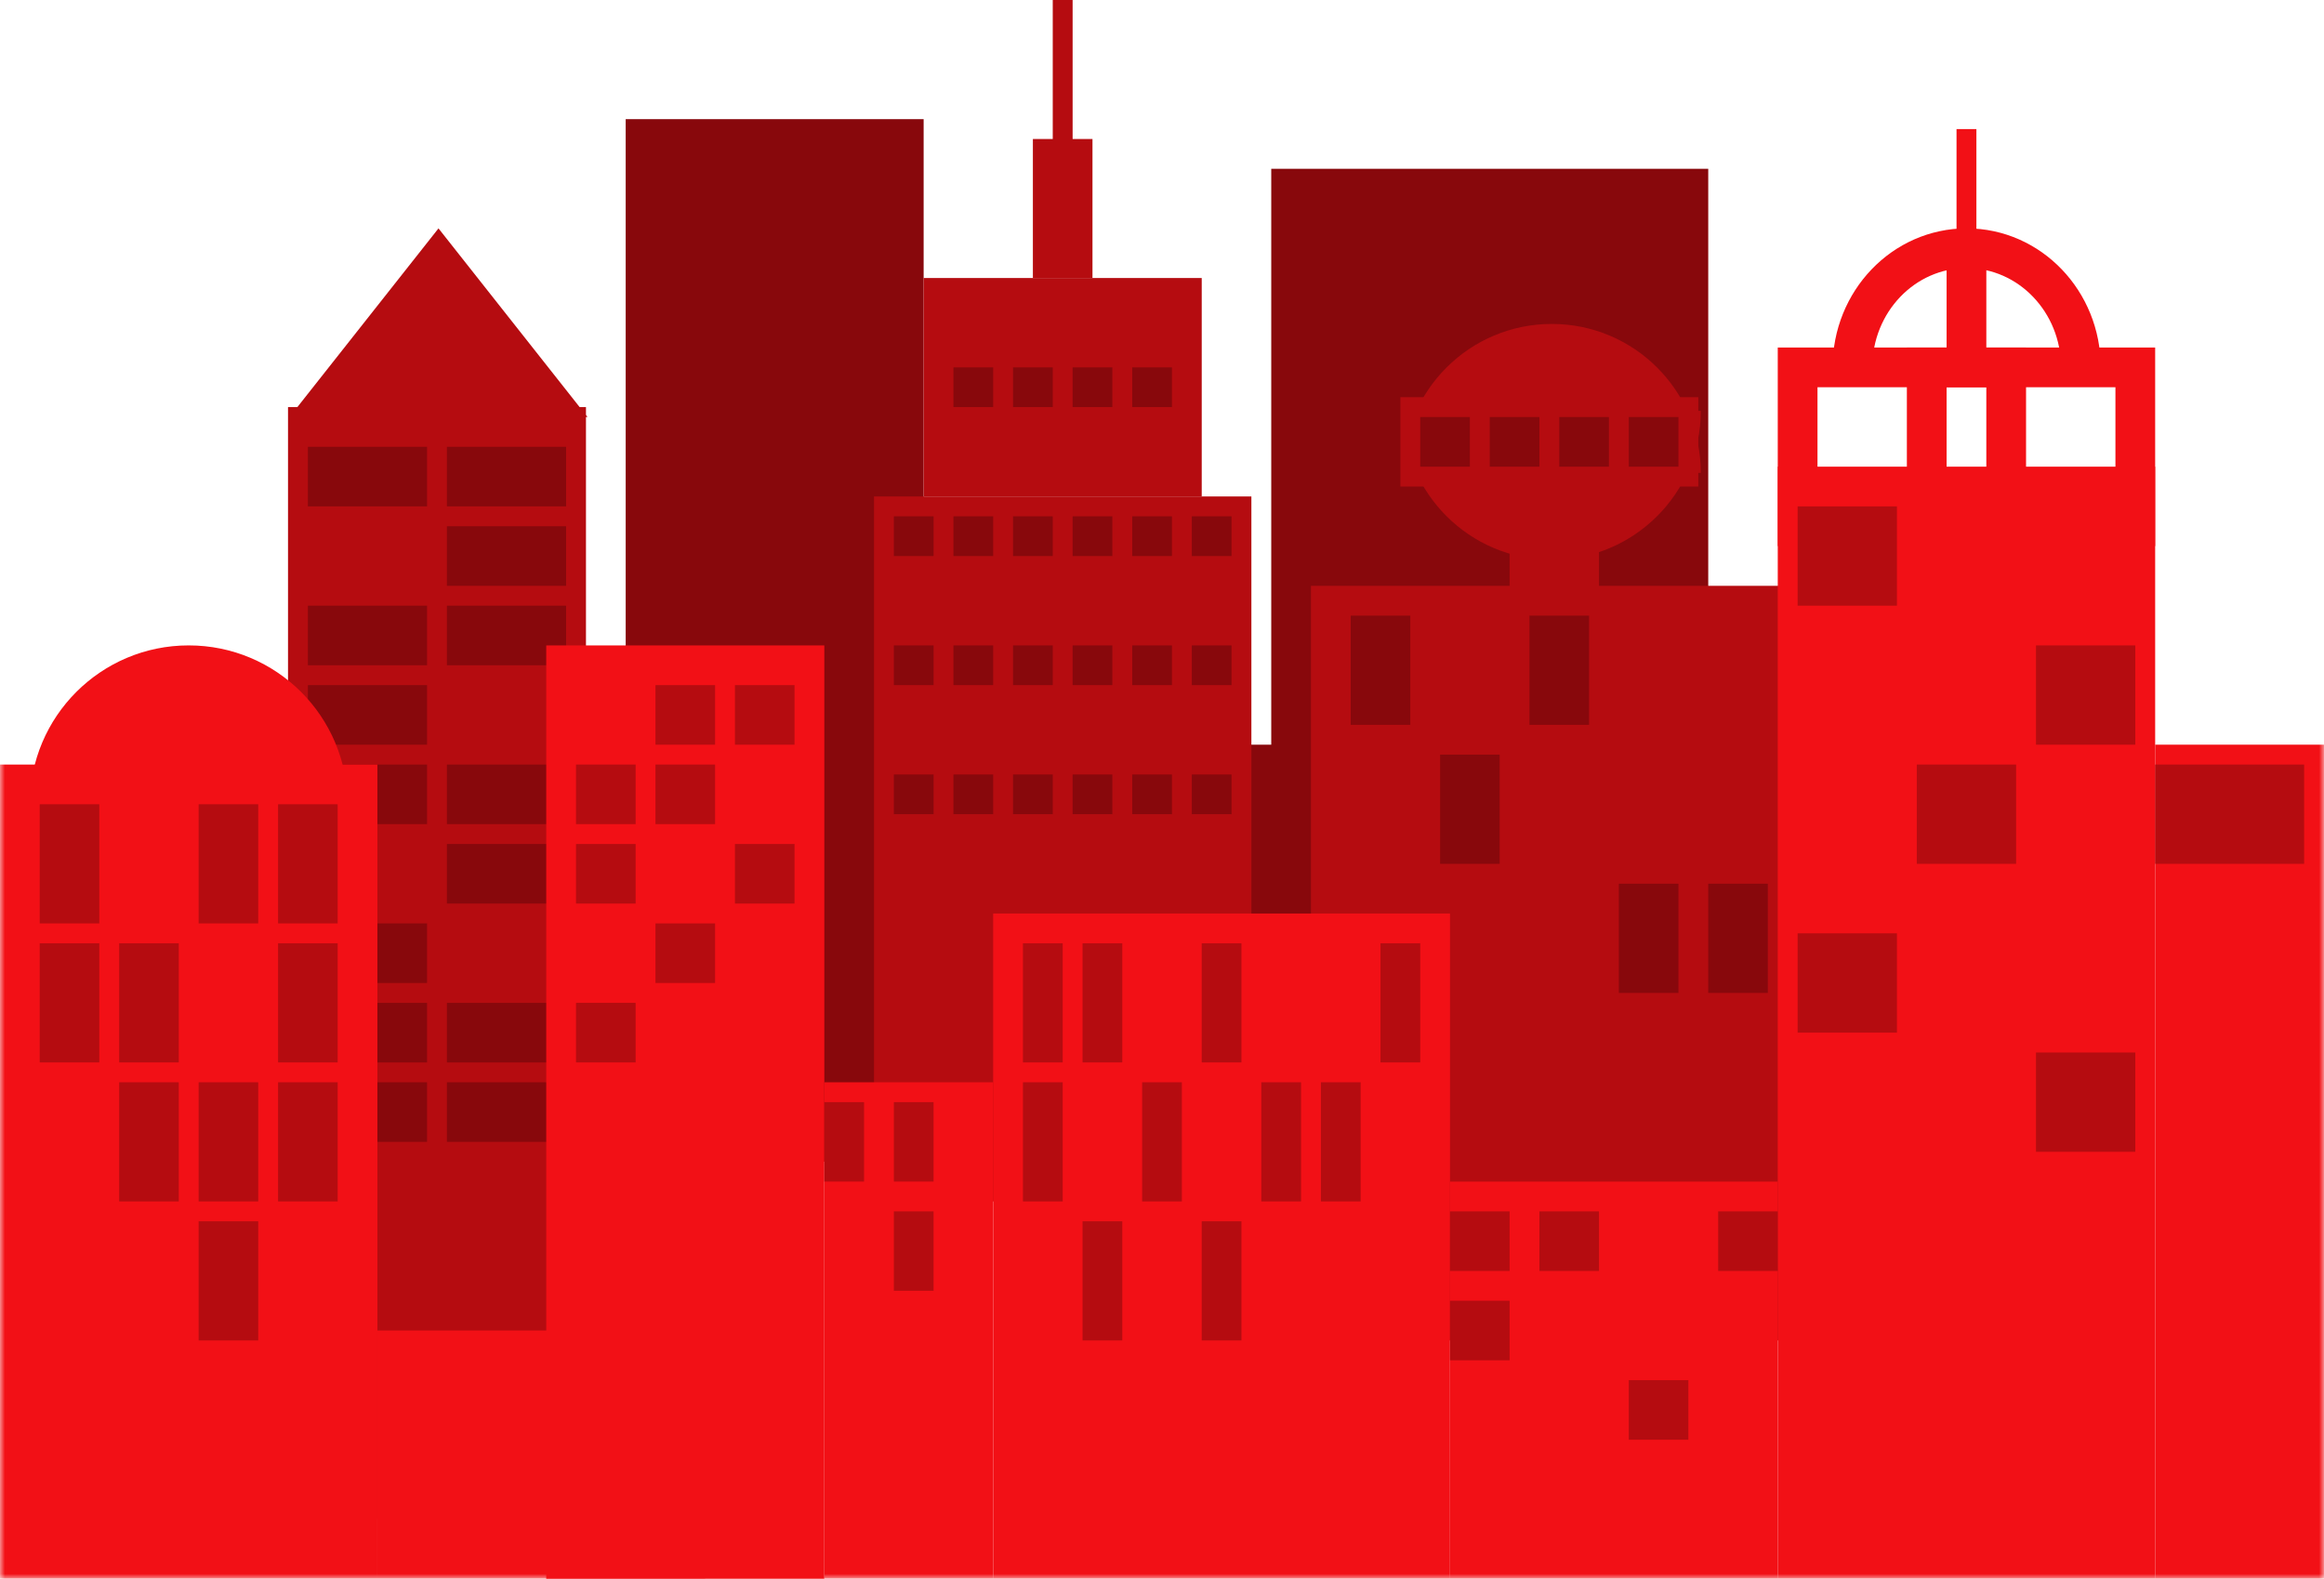
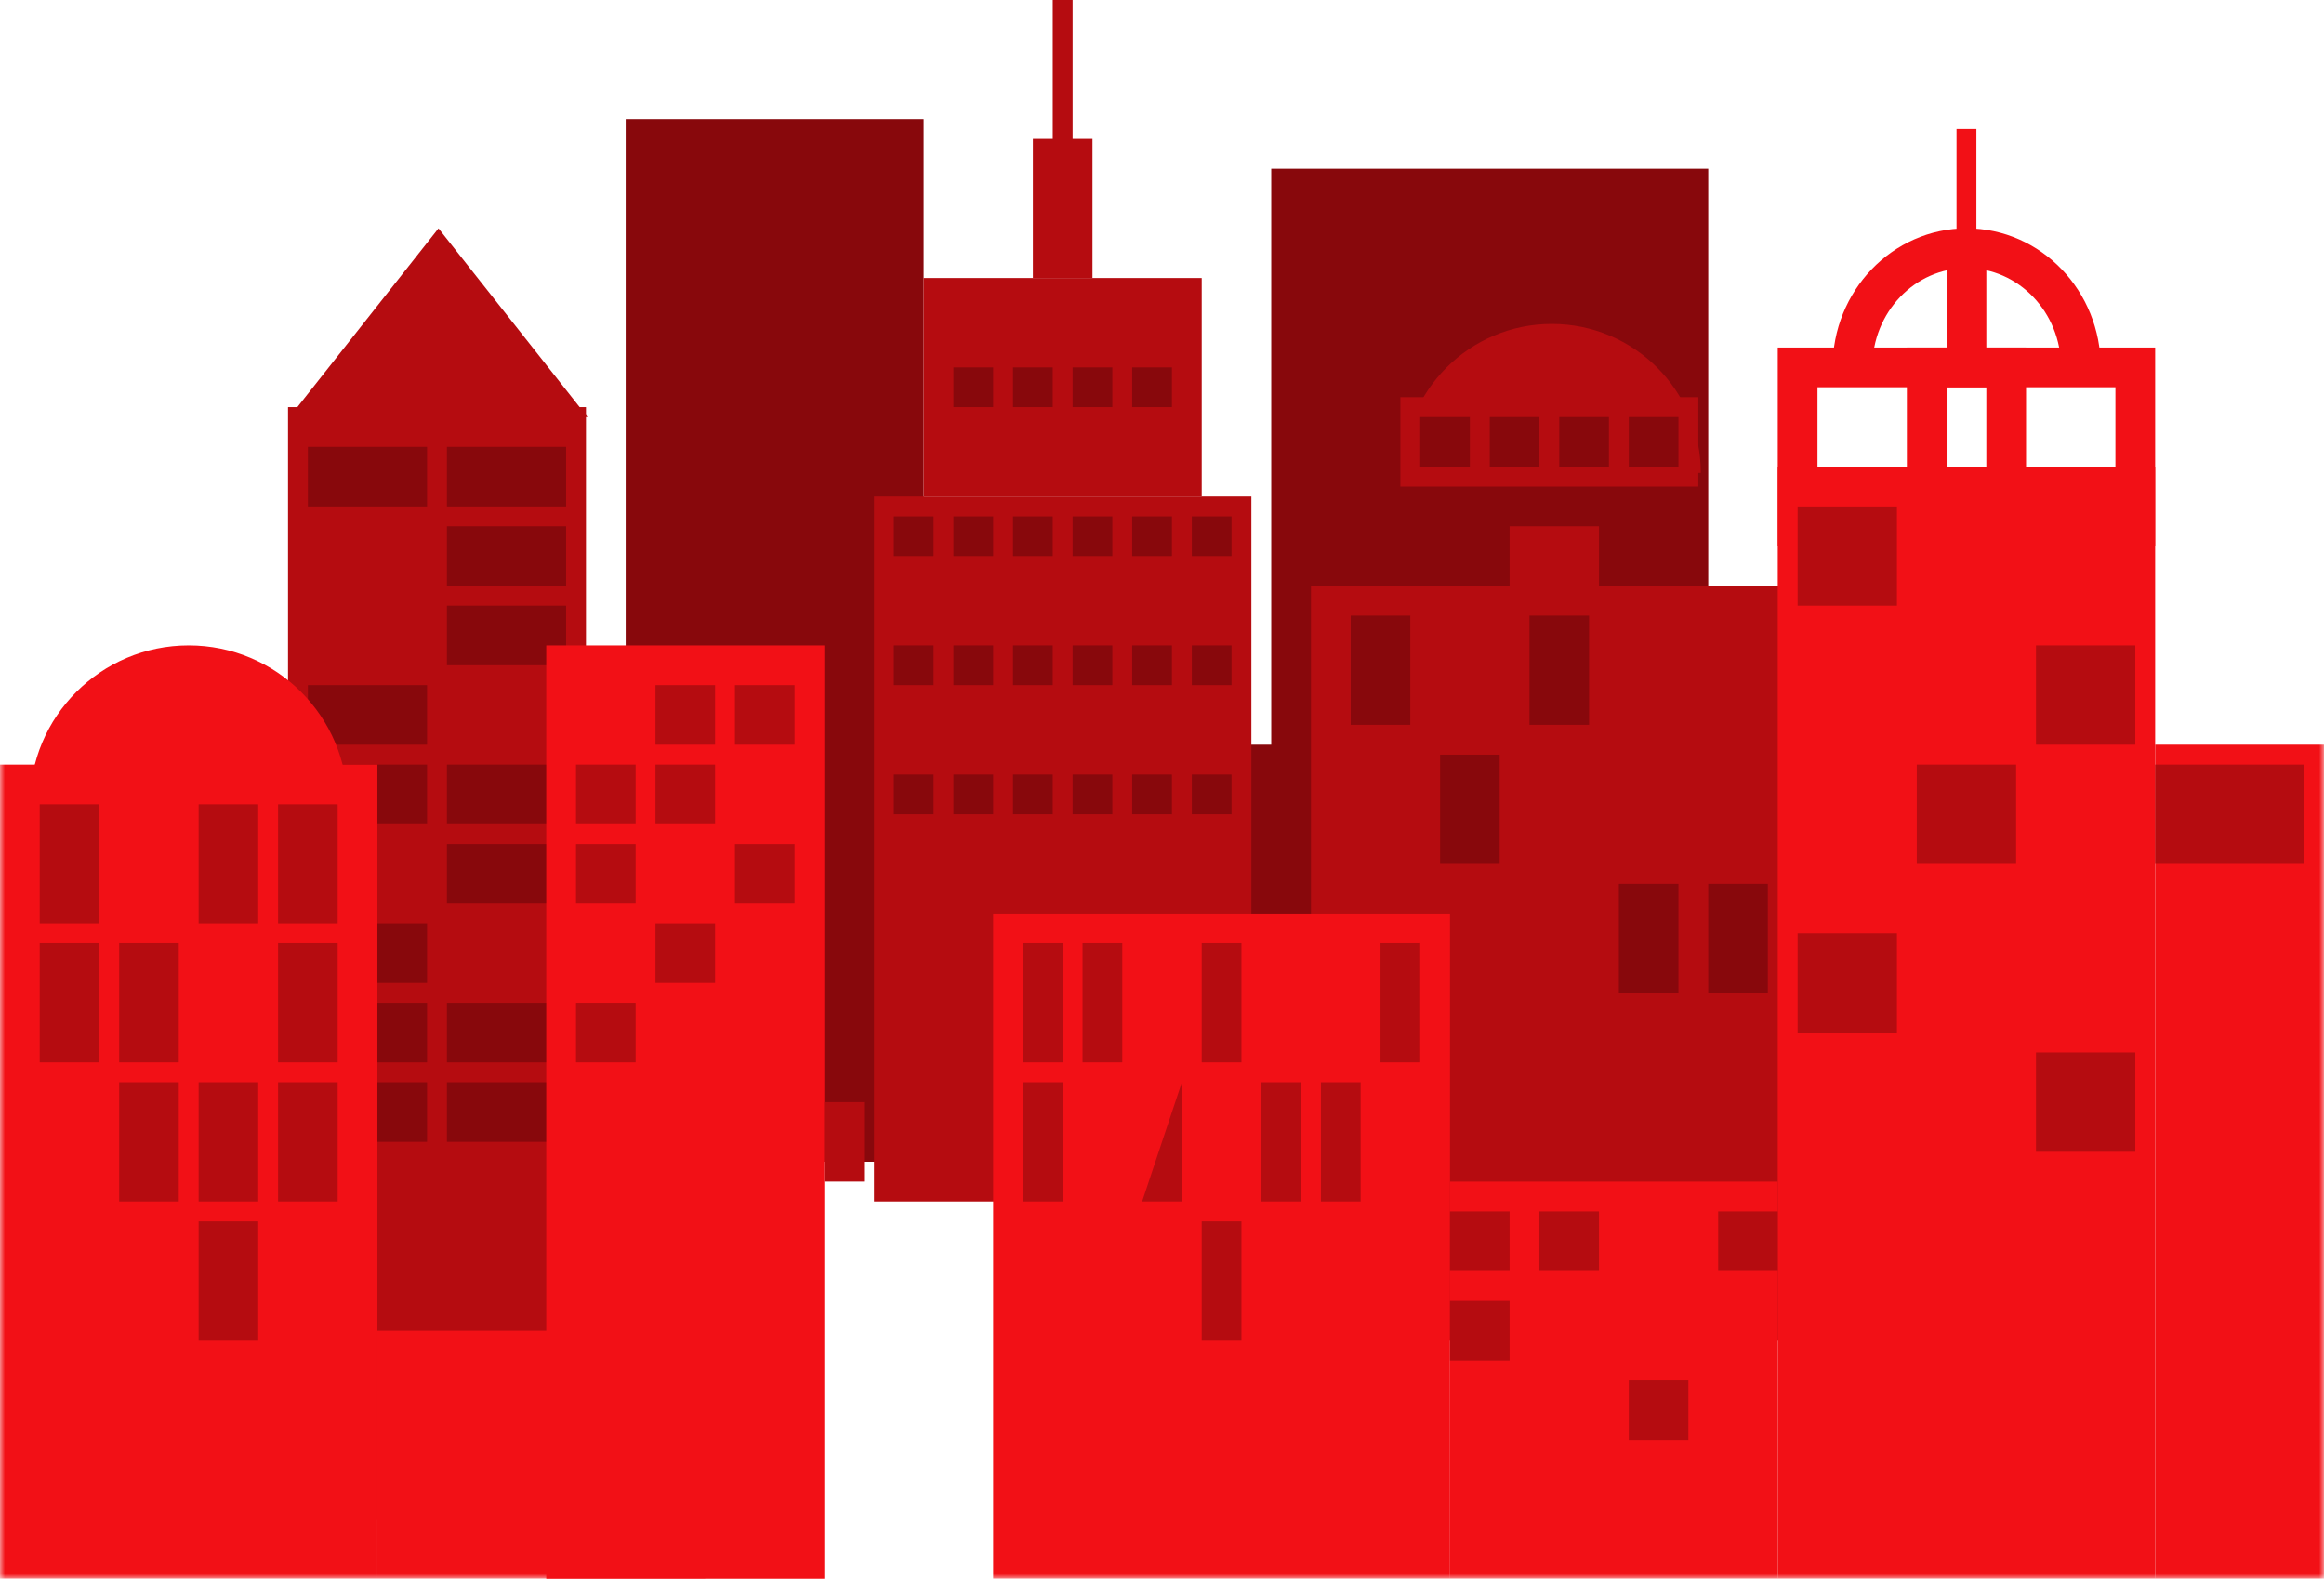
<svg xmlns="http://www.w3.org/2000/svg" xmlns:ns1="http://www.bohemiancoding.com/sketch/ns" xmlns:xlink="http://www.w3.org/1999/xlink" width="234px" height="159px" viewBox="0 0 234 159" version="1.1">
  <title>CSF_skyline</title>
  <desc>Created with Sketch.</desc>
  <defs>
    <path id="path-1" d="M0,0 L234,0 L234,159 L0,159 L0,0 Z" />
  </defs>
  <g id="Page-1" stroke="none" stroke-width="1" fill="none" fill-rule="evenodd" ns1:type="MSPage">
    <g id="Desktop-Copy-45" ns1:type="MSArtboardGroup" transform="translate(-555, -7059)">
      <g id="CSF_skyline" ns1:type="MSLayerGroup" transform="translate(555, 7059)">
        <path d="M93,117 L63,117 L63,12 L93,12 L93,117 Z" id="Fill-1" fill="#88080C" ns1:type="MSShapeGroup" />
        <path d="M172,122 L128,122 L128,17 L172,17 L172,122 Z" id="Fill-2" fill="#88080C" ns1:type="MSShapeGroup" />
        <path d="M152,134 L108,134 L108,75 L152,75 L152,134 Z" id="Fill-3" fill="#88080C" ns1:type="MSShapeGroup" />
        <path d="M126,121 L88,121 L88,50 L126,50 L126,121 Z" id="Fill-4" fill="#B50C10" ns1:type="MSShapeGroup" />
        <path d="M121,28 L93,28 L93,50 L121,50 L121,28 Z" id="Fill-5" fill="#B50C10" ns1:type="MSShapeGroup" />
        <path d="M110,14 L104,14 L104,28 L110,28 L110,14 Z" id="Fill-6" fill="#B50C10" ns1:type="MSShapeGroup" />
        <path d="M106,16 L108,16 L108,0 L106,0 L106,16 Z" id="Fill-7" fill="#B50C10" ns1:type="MSShapeGroup" />
        <path d="M59,153 L29,153 L29,41 L59,41 L59,153 Z" id="Fill-8" fill="#B50C10" ns1:type="MSShapeGroup" />
        <path d="M43,51 L31,51 L31,45 L43,45 L43,51 Z" id="Fill-9" fill="#88080C" ns1:type="MSShapeGroup" />
        <path d="M57,51 L45,51 L45,45 L57,45 L57,51 Z" id="Fill-10" fill="#88080C" ns1:type="MSShapeGroup" />
        <path d="M57,59 L45,59 L45,53 L57,53 L57,59 Z" id="Fill-11" fill="#88080C" ns1:type="MSShapeGroup" />
-         <path d="M43,67 L31,67 L31,61 L43,61 L43,67 Z" id="Fill-12" fill="#88080C" ns1:type="MSShapeGroup" />
        <path d="M57,67 L45,67 L45,61 L57,61 L57,67 Z" id="Fill-13" fill="#88080C" ns1:type="MSShapeGroup" />
        <path d="M43,75 L31,75 L31,69 L43,69 L43,75 Z" id="Fill-14" fill="#88080C" ns1:type="MSShapeGroup" />
        <path d="M43,83 L31,83 L31,77 L43,77 L43,83 Z" id="Fill-15" fill="#88080C" ns1:type="MSShapeGroup" />
        <path d="M57,83 L45,83 L45,77 L57,77 L57,83 Z" id="Fill-16" fill="#88080C" ns1:type="MSShapeGroup" />
        <path d="M57,91 L45,91 L45,85 L57,85 L57,91 Z" id="Fill-17" fill="#88080C" ns1:type="MSShapeGroup" />
        <path d="M43,99 L31,99 L31,93 L43,93 L43,99 Z" id="Fill-18" fill="#88080C" ns1:type="MSShapeGroup" />
        <path d="M43,107 L31,107 L31,101 L43,101 L43,107 Z" id="Fill-19" fill="#88080C" ns1:type="MSShapeGroup" />
        <path d="M57,107 L45,107 L45,101 L57,101 L57,107 Z" id="Fill-20" fill="#88080C" ns1:type="MSShapeGroup" />
        <path d="M43,115 L31,115 L31,109 L43,109 L43,115 Z" id="Fill-21" fill="#88080C" ns1:type="MSShapeGroup" />
        <path d="M57,115 L45,115 L45,109 L57,109 L57,115 Z" id="Fill-22" fill="#88080C" ns1:type="MSShapeGroup" />
        <path d="M55,159 L83,159 L83,65 L55,65 L55,159 Z" id="Fill-23" fill="#F21016" ns1:type="MSShapeGroup" />
        <path d="M171,49 L141,49 L141,40 L171,40 L171,49 Z" id="Fill-24" fill="#B50C10" ns1:type="MSShapeGroup" />
        <g id="Group-119">
          <path d="M141.25,47.625 C141.25,39.341 147.966,32.625 156.25,32.625 C164.534,32.625 171.25,39.341 171.25,47.625" id="Fill-25" fill="#B50C10" ns1:type="MSShapeGroup" />
-           <path d="M171.25,41.375 C171.25,49.659 164.534,56.375 156.25,56.375 C147.966,56.375 141.25,49.659 141.25,41.375" id="Fill-27" fill="#B50C10" ns1:type="MSShapeGroup" />
          <mask id="mask-2" ns1:name="Clip 30" fill="white">
            <use xlink:href="#path-1" />
          </mask>
          <g id="Clip-30" />
          <path d="M161,67 L152,67 L152,53 L161,53 L161,67 Z" id="Fill-29" fill="#B50C10" ns1:type="MSShapeGroup" mask="url(#mask-2)" />
          <path d="M182,135 L132,135 L132,59 L182,59 L182,135 Z" id="Fill-31" fill="#B50C10" ns1:type="MSShapeGroup" mask="url(#mask-2)" />
          <path d="M146,159 L100,159 L100,92 L146,92 L146,159 Z" id="Fill-32" fill="#F21016" ns1:type="MSShapeGroup" mask="url(#mask-2)" />
          <path d="M38,159 L0,159 L0,77 L38,77 L38,159 Z" id="Fill-33" fill="#F21016" ns1:type="MSShapeGroup" mask="url(#mask-2)" />
-           <path d="M100,159 L83,159 L83,109 L100,109 L100,159 Z" id="Fill-34" fill="#F21016" ns1:type="MSShapeGroup" mask="url(#mask-2)" />
          <path d="M179,159 L146,159 L146,119 L179,119 L179,159 Z" id="Fill-35" fill="#F21016" ns1:type="MSShapeGroup" mask="url(#mask-2)" />
          <path d="M71,159 L38,159 L38,134 L71,134 L71,159 Z" id="Fill-36" fill="#F21016" ns1:type="MSShapeGroup" mask="url(#mask-2)" />
          <path d="M217,159 L179,159 L179,47 L217,47 L217,159 Z" id="Fill-37" fill="#F21016" ns1:type="MSShapeGroup" mask="url(#mask-2)" />
          <path d="M234,159 L217,159 L217,75 L234,75 L234,159 Z" id="Fill-38" fill="#F21016" ns1:type="MSShapeGroup" mask="url(#mask-2)" />
          <path d="M29.151,42 L44.151,23 L59.151,42 L29.151,42 Z" id="Fill-39" fill="#B50C10" ns1:type="MSShapeGroup" mask="url(#mask-2)" />
          <path d="M215,37 L181,37 L181,53 L215,53 L215,37 Z" id="Stroke-40" stroke="#F21016" stroke-width="4" ns1:type="MSShapeGroup" mask="url(#mask-2)" />
          <path d="M202,37 L194,37 L194,53 L202,53 L202,37 Z" id="Stroke-41" stroke="#F21016" stroke-width="4" ns1:type="MSShapeGroup" mask="url(#mask-2)" />
          <path d="M209.522,37 C209.522,30.373 204.373,25 198.022,25 C191.671,25 186.522,30.373 186.522,37" id="Stroke-42" stroke="#F21016" stroke-width="4" ns1:type="MSShapeGroup" mask="url(#mask-2)" />
          <path d="M199,13 L197,13 L197,26 L199,26 L199,13 Z" id="Fill-43" fill="#F21016" ns1:type="MSShapeGroup" mask="url(#mask-2)" />
          <path d="M200,24 L196,24 L196,37 L200,37 L200,24 Z" id="Fill-44" fill="#F21016" ns1:type="MSShapeGroup" mask="url(#mask-2)" />
          <path d="M152,128 L146,128 L146,122 L152,122 L152,128 Z" id="Fill-45" fill="#B50C10" ns1:type="MSShapeGroup" mask="url(#mask-2)" />
          <path d="M152,137 L146,137 L146,131 L152,131 L152,137 Z" id="Fill-46" fill="#B50C10" ns1:type="MSShapeGroup" mask="url(#mask-2)" />
          <path d="M161,128 L155,128 L155,122 L161,122 L161,128 Z" id="Fill-47" fill="#B50C10" ns1:type="MSShapeGroup" mask="url(#mask-2)" />
          <path d="M179,128 L173,128 L173,122 L179,122 L179,128 Z" id="Fill-48" fill="#B50C10" ns1:type="MSShapeGroup" mask="url(#mask-2)" />
          <path d="M170,145 L164,145 L164,139 L170,139 L170,145 Z" id="Fill-49" fill="#B50C10" ns1:type="MSShapeGroup" mask="url(#mask-2)" />
          <path d="M72,75 L66,75 L66,69 L72,69 L72,75 Z" id="Fill-50" fill="#B50C10" ns1:type="MSShapeGroup" mask="url(#mask-2)" />
          <path d="M80,75 L74,75 L74,69 L80,69 L80,75 Z" id="Fill-51" fill="#B50C10" ns1:type="MSShapeGroup" mask="url(#mask-2)" />
          <path d="M64,83 L58,83 L58,77 L64,77 L64,83 Z" id="Fill-52" fill="#B50C10" ns1:type="MSShapeGroup" mask="url(#mask-2)" />
          <path d="M72,83 L66,83 L66,77 L72,77 L72,83 Z" id="Fill-53" fill="#B50C10" ns1:type="MSShapeGroup" mask="url(#mask-2)" />
          <path d="M64,91 L58,91 L58,85 L64,85 L64,91 Z" id="Fill-54" fill="#B50C10" ns1:type="MSShapeGroup" mask="url(#mask-2)" />
          <path d="M80,91 L74,91 L74,85 L80,85 L80,91 Z" id="Fill-55" fill="#B50C10" ns1:type="MSShapeGroup" mask="url(#mask-2)" />
          <path d="M72,99 L66,99 L66,93 L72,93 L72,99 Z" id="Fill-56" fill="#B50C10" ns1:type="MSShapeGroup" mask="url(#mask-2)" />
          <path d="M64,107 L58,107 L58,101 L64,101 L64,107 Z" id="Fill-57" fill="#B50C10" ns1:type="MSShapeGroup" mask="url(#mask-2)" />
          <path d="M107,107 L103,107 L103,95 L107,95 L107,107 Z" id="Fill-58" fill="#B50C10" ns1:type="MSShapeGroup" mask="url(#mask-2)" />
          <path d="M113,107 L109,107 L109,95 L113,95 L113,107 Z" id="Fill-59" fill="#B50C10" ns1:type="MSShapeGroup" mask="url(#mask-2)" />
          <path d="M107,121 L103,121 L103,109 L107,109 L107,121 Z" id="Fill-60" fill="#B50C10" ns1:type="MSShapeGroup" mask="url(#mask-2)" />
-           <path d="M113,135 L109,135 L109,123 L113,123 L113,135 Z" id="Fill-61" fill="#B50C10" ns1:type="MSShapeGroup" mask="url(#mask-2)" />
          <path d="M125,135 L121,135 L121,123 L125,123 L125,135 Z" id="Fill-62" fill="#B50C10" ns1:type="MSShapeGroup" mask="url(#mask-2)" />
-           <path d="M119,121 L115,121 L115,109 L119,109 L119,121 Z" id="Fill-63" fill="#B50C10" ns1:type="MSShapeGroup" mask="url(#mask-2)" />
+           <path d="M119,121 L115,121 L119,109 L119,121 Z" id="Fill-63" fill="#B50C10" ns1:type="MSShapeGroup" mask="url(#mask-2)" />
          <path d="M137,121 L133,121 L133,109 L137,109 L137,121 Z" id="Fill-64" fill="#B50C10" ns1:type="MSShapeGroup" mask="url(#mask-2)" />
          <path d="M131,121 L127,121 L127,109 L131,109 L131,121 Z" id="Fill-65" fill="#B50C10" ns1:type="MSShapeGroup" mask="url(#mask-2)" />
          <path d="M125,107 L121,107 L121,95 L125,95 L125,107 Z" id="Fill-66" fill="#B50C10" ns1:type="MSShapeGroup" mask="url(#mask-2)" />
          <path d="M143,107 L139,107 L139,95 L143,95 L143,107 Z" id="Fill-67" fill="#B50C10" ns1:type="MSShapeGroup" mask="url(#mask-2)" />
          <path d="M148,47 L143,47 L143,42 L148,42 L148,47 Z" id="Fill-68" fill="#88080C" ns1:type="MSShapeGroup" mask="url(#mask-2)" />
          <path d="M155,47 L150,47 L150,42 L155,42 L155,47 Z" id="Fill-69" fill="#88080C" ns1:type="MSShapeGroup" mask="url(#mask-2)" />
          <path d="M162,47 L157,47 L157,42 L162,42 L162,47 Z" id="Fill-70" fill="#88080C" ns1:type="MSShapeGroup" mask="url(#mask-2)" />
          <path d="M169,47 L164,47 L164,42 L169,42 L169,47 Z" id="Fill-71" fill="#88080C" ns1:type="MSShapeGroup" mask="url(#mask-2)" />
          <path d="M191,61 L181,61 L181,51 L191,51 L191,61 Z" id="Fill-72" fill="#B50C10" ns1:type="MSShapeGroup" mask="url(#mask-2)" />
          <path d="M203,87 L193,87 L193,77 L203,77 L203,87 Z" id="Fill-73" fill="#B50C10" ns1:type="MSShapeGroup" mask="url(#mask-2)" />
          <path d="M191,104 L181,104 L181,94 L191,94 L191,104 Z" id="Fill-74" fill="#B50C10" ns1:type="MSShapeGroup" mask="url(#mask-2)" />
          <path d="M232,87 L217,87 L217,77 L232,77 L232,87 Z" id="Fill-75" fill="#B50C10" ns1:type="MSShapeGroup" mask="url(#mask-2)" />
          <path d="M215,75 L205,75 L205,65 L215,65 L215,75 Z" id="Fill-76" fill="#B50C10" ns1:type="MSShapeGroup" mask="url(#mask-2)" />
          <path d="M215,116 L205,116 L205,106 L215,106 L215,116 Z" id="Fill-77" fill="#B50C10" ns1:type="MSShapeGroup" mask="url(#mask-2)" />
          <path d="M100,41 L96,41 L96,37 L100,37 L100,41 Z" id="Fill-78" fill="#88080C" ns1:type="MSShapeGroup" mask="url(#mask-2)" />
          <path d="M106,41 L102,41 L102,37 L106,37 L106,41 Z" id="Fill-79" fill="#88080C" ns1:type="MSShapeGroup" mask="url(#mask-2)" />
          <path d="M112,41 L108,41 L108,37 L112,37 L112,41 Z" id="Fill-80" fill="#88080C" ns1:type="MSShapeGroup" mask="url(#mask-2)" />
          <path d="M118,41 L114,41 L114,37 L118,37 L118,41 Z" id="Fill-81" fill="#88080C" ns1:type="MSShapeGroup" mask="url(#mask-2)" />
          <path d="M100,56 L96,56 L96,52 L100,52 L100,56 Z" id="Fill-82" fill="#88080C" ns1:type="MSShapeGroup" mask="url(#mask-2)" />
          <path d="M106,56 L102,56 L102,52 L106,52 L106,56 Z" id="Fill-83" fill="#88080C" ns1:type="MSShapeGroup" mask="url(#mask-2)" />
          <path d="M112,56 L108,56 L108,52 L112,52 L112,56 Z" id="Fill-84" fill="#88080C" ns1:type="MSShapeGroup" mask="url(#mask-2)" />
          <path d="M118,56 L114,56 L114,52 L118,52 L118,56 Z" id="Fill-85" fill="#88080C" ns1:type="MSShapeGroup" mask="url(#mask-2)" />
          <path d="M124,56 L120,56 L120,52 L124,52 L124,56 Z" id="Fill-86" fill="#88080C" ns1:type="MSShapeGroup" mask="url(#mask-2)" />
          <path d="M94,56 L90,56 L90,52 L94,52 L94,56 Z" id="Fill-87" fill="#88080C" ns1:type="MSShapeGroup" mask="url(#mask-2)" />
          <path d="M100,69 L96,69 L96,65 L100,65 L100,69 Z" id="Fill-88" fill="#88080C" ns1:type="MSShapeGroup" mask="url(#mask-2)" />
          <path d="M106,69 L102,69 L102,65 L106,65 L106,69 Z" id="Fill-89" fill="#88080C" ns1:type="MSShapeGroup" mask="url(#mask-2)" />
          <path d="M112,69 L108,69 L108,65 L112,65 L112,69 Z" id="Fill-90" fill="#88080C" ns1:type="MSShapeGroup" mask="url(#mask-2)" />
          <path d="M118,69 L114,69 L114,65 L118,65 L118,69 Z" id="Fill-91" fill="#88080C" ns1:type="MSShapeGroup" mask="url(#mask-2)" />
          <path d="M124,69 L120,69 L120,65 L124,65 L124,69 Z" id="Fill-92" fill="#88080C" ns1:type="MSShapeGroup" mask="url(#mask-2)" />
          <path d="M94,69 L90,69 L90,65 L94,65 L94,69 Z" id="Fill-93" fill="#88080C" ns1:type="MSShapeGroup" mask="url(#mask-2)" />
          <path d="M100,82 L96,82 L96,78 L100,78 L100,82 Z" id="Fill-94" fill="#88080C" ns1:type="MSShapeGroup" mask="url(#mask-2)" />
          <path d="M106,82 L102,82 L102,78 L106,78 L106,82 Z" id="Fill-95" fill="#88080C" ns1:type="MSShapeGroup" mask="url(#mask-2)" />
          <path d="M112,82 L108,82 L108,78 L112,78 L112,82 Z" id="Fill-96" fill="#88080C" ns1:type="MSShapeGroup" mask="url(#mask-2)" />
          <path d="M118,82 L114,82 L114,78 L118,78 L118,82 Z" id="Fill-97" fill="#88080C" ns1:type="MSShapeGroup" mask="url(#mask-2)" />
          <path d="M124,82 L120,82 L120,78 L124,78 L124,82 Z" id="Fill-98" fill="#88080C" ns1:type="MSShapeGroup" mask="url(#mask-2)" />
          <path d="M94,82 L90,82 L90,78 L94,78 L94,82 Z" id="Fill-99" fill="#88080C" ns1:type="MSShapeGroup" mask="url(#mask-2)" />
          <path d="M142,73 L136,73 L136,62 L142,62 L142,73 Z" id="Fill-100" fill="#88080C" ns1:type="MSShapeGroup" mask="url(#mask-2)" />
          <path d="M151,87 L145,87 L145,76 L151,76 L151,87 Z" id="Fill-101" fill="#88080C" ns1:type="MSShapeGroup" mask="url(#mask-2)" />
          <path d="M160,73 L154,73 L154,62 L160,62 L160,73 Z" id="Fill-102" fill="#88080C" ns1:type="MSShapeGroup" mask="url(#mask-2)" />
          <path d="M169,100 L163,100 L163,89 L169,89 L169,100 Z" id="Fill-103" fill="#88080C" ns1:type="MSShapeGroup" mask="url(#mask-2)" />
          <path d="M178,100 L172,100 L172,89 L178,89 L178,100 Z" id="Fill-104" fill="#88080C" ns1:type="MSShapeGroup" mask="url(#mask-2)" />
          <path d="M35,81 C35,89.837 27.837,97 19,97 C10.163,97 3,89.837 3,81 C3,72.163 10.163,65 19,65 C27.837,65 35,72.163 35,81" id="Fill-105" fill="#F21016" ns1:type="MSShapeGroup" mask="url(#mask-2)" />
          <path d="M10,93 L4,93 L4,81 L10,81 L10,93 Z" id="Fill-106" fill="#B50C10" ns1:type="MSShapeGroup" mask="url(#mask-2)" />
          <path d="M26,93 L20,93 L20,81 L26,81 L26,93 Z" id="Fill-107" fill="#B50C10" ns1:type="MSShapeGroup" mask="url(#mask-2)" />
          <path d="M34,93 L28,93 L28,81 L34,81 L34,93 Z" id="Fill-108" fill="#B50C10" ns1:type="MSShapeGroup" mask="url(#mask-2)" />
          <path d="M10,107 L4,107 L4,95 L10,95 L10,107 Z" id="Fill-109" fill="#B50C10" ns1:type="MSShapeGroup" mask="url(#mask-2)" />
          <path d="M18,107 L12,107 L12,95 L18,95 L18,107 Z" id="Fill-110" fill="#B50C10" ns1:type="MSShapeGroup" mask="url(#mask-2)" />
          <path d="M34,107 L28,107 L28,95 L34,95 L34,107 Z" id="Fill-111" fill="#B50C10" ns1:type="MSShapeGroup" mask="url(#mask-2)" />
          <path d="M18,121 L12,121 L12,109 L18,109 L18,121 Z" id="Fill-112" fill="#B50C10" ns1:type="MSShapeGroup" mask="url(#mask-2)" />
          <path d="M26,121 L20,121 L20,109 L26,109 L26,121 Z" id="Fill-113" fill="#B50C10" ns1:type="MSShapeGroup" mask="url(#mask-2)" />
          <path d="M34,121 L28,121 L28,109 L34,109 L34,121 Z" id="Fill-114" fill="#B50C10" ns1:type="MSShapeGroup" mask="url(#mask-2)" />
          <path d="M87,119 L83,119 L83,111 L87,111 L87,119 Z" id="Fill-115" fill="#B50C10" ns1:type="MSShapeGroup" mask="url(#mask-2)" />
          <path d="M94,119 L90,119 L90,111 L94,111 L94,119 Z" id="Fill-116" fill="#B50C10" ns1:type="MSShapeGroup" mask="url(#mask-2)" />
-           <path d="M94,130 L90,130 L90,122 L94,122 L94,130 Z" id="Fill-117" fill="#B50C10" ns1:type="MSShapeGroup" mask="url(#mask-2)" />
          <path d="M26,135 L20,135 L20,123 L26,123 L26,135 Z" id="Fill-118" fill="#B50C10" ns1:type="MSShapeGroup" mask="url(#mask-2)" />
        </g>
      </g>
    </g>
  </g>
</svg>